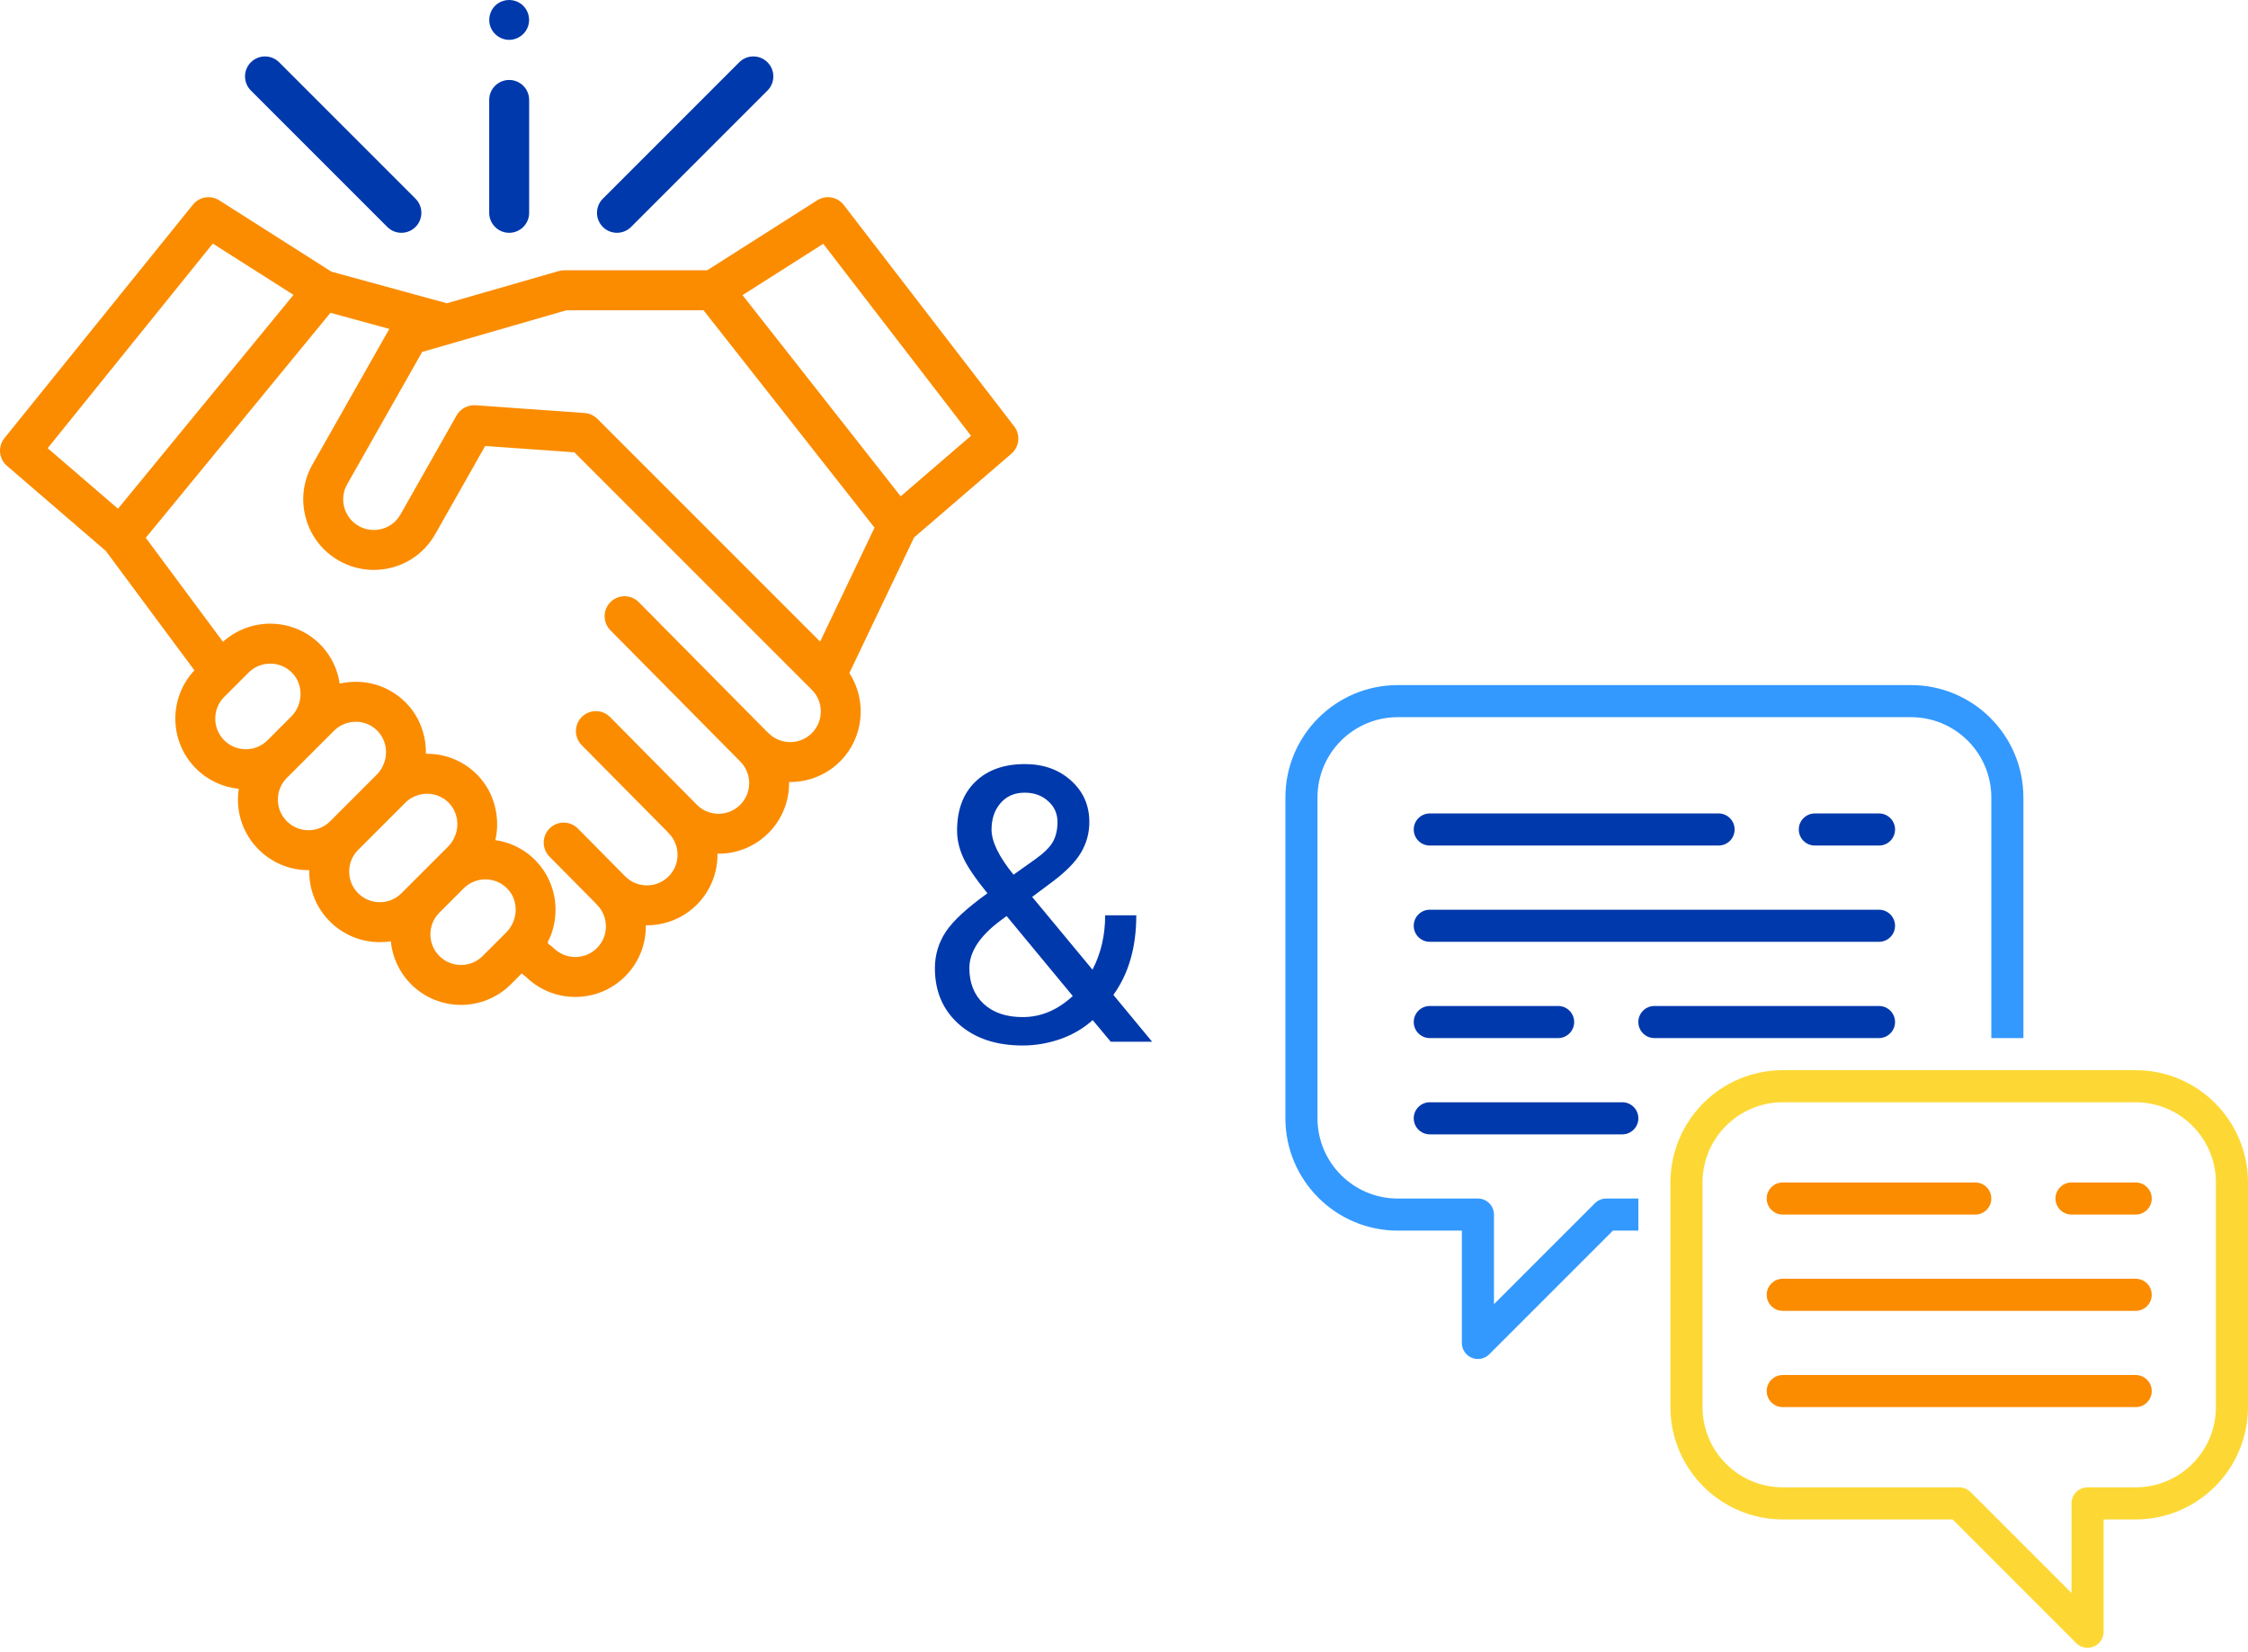
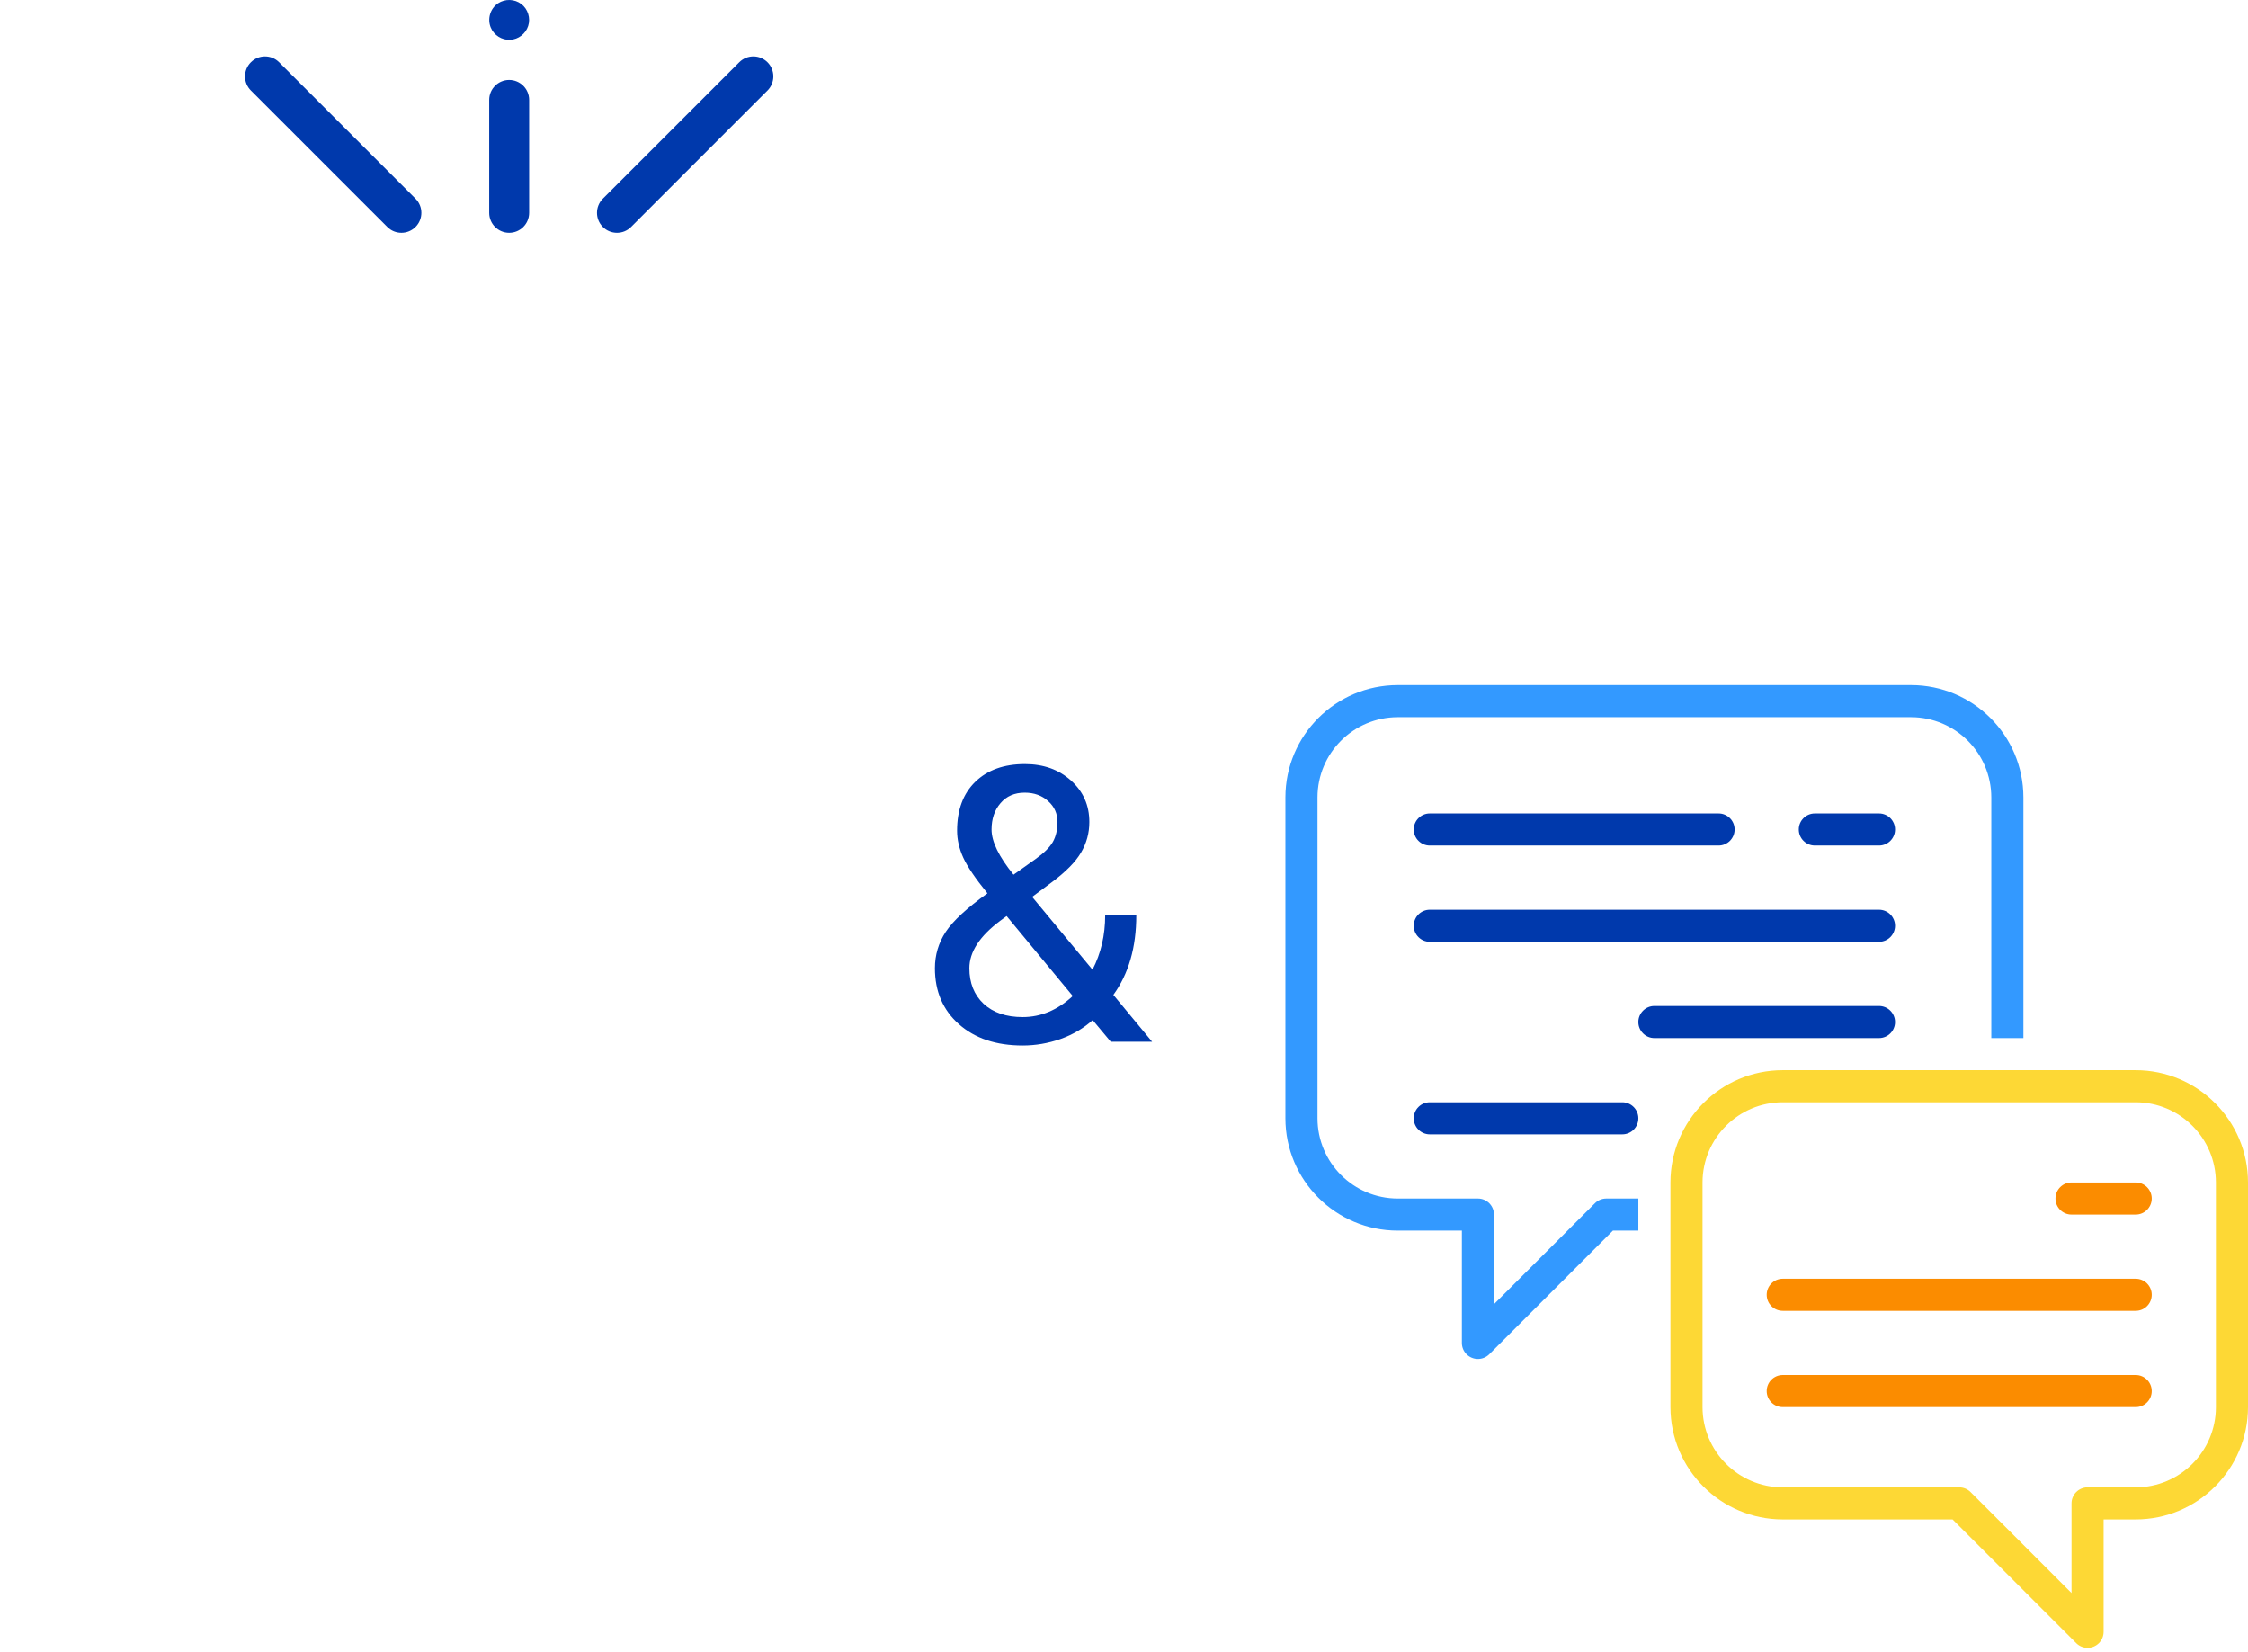
<svg xmlns="http://www.w3.org/2000/svg" width="328" height="241" viewBox="0 0 328 241" fill="none">
  <path d="M136.41 141.25C136.41 139.329 136.936 137.563 137.987 135.953C139.056 134.343 141.085 132.468 144.075 130.327C142.317 128.168 141.139 126.43 140.541 125.113C139.944 123.796 139.645 122.488 139.645 121.189C139.645 118.151 140.532 115.773 142.308 114.053C144.084 112.334 146.494 111.474 149.538 111.474C152.256 111.474 154.503 112.279 156.279 113.889C158.054 115.48 158.942 117.493 158.942 119.926C158.942 121.536 158.535 123.027 157.719 124.399C156.922 125.753 155.518 127.18 153.506 128.681L150.598 130.849L159.404 141.469C160.636 139.091 161.252 136.447 161.252 133.538H165.792C165.792 138.203 164.677 142.073 162.448 145.146L168.102 151.98H162.068L159.431 148.824C158.091 150.031 156.514 150.955 154.702 151.596C152.908 152.218 151.078 152.529 149.212 152.529C145.352 152.529 142.254 151.495 139.916 149.428C137.579 147.36 136.41 144.634 136.41 141.25ZM149.212 148.385C151.875 148.385 154.313 147.36 156.523 145.311L146.874 133.648L145.977 134.306C142.951 136.557 141.438 138.871 141.438 141.25C141.438 143.408 142.127 145.137 143.504 146.436C144.899 147.735 146.802 148.385 149.212 148.385ZM144.673 121.024C144.673 122.78 145.742 124.976 147.88 127.61L151.087 125.332C152.319 124.454 153.162 123.622 153.615 122.835C154.068 122.03 154.294 121.06 154.294 119.926C154.294 118.7 153.841 117.685 152.935 116.88C152.029 116.057 150.888 115.645 149.511 115.645C148.025 115.645 146.847 116.157 145.977 117.182C145.108 118.188 144.673 119.469 144.673 121.024Z" fill="#0039AC" />
  <path d="M203.935 179.538H213.298V195.925C213.298 197.217 214.346 198.265 215.639 198.265C216.26 198.265 216.855 198.018 217.294 197.579L235.335 179.538H239.048V174.857H234.366C233.745 174.857 233.15 175.103 232.711 175.542L217.979 190.273V177.198C217.979 175.905 216.932 174.857 215.639 174.857H203.935C197.474 174.849 192.239 169.613 192.231 163.152V116.335C192.239 109.874 197.474 104.638 203.935 104.631H278.843C285.303 104.638 290.539 109.874 290.546 116.335V151.448H295.229V116.335C295.218 107.29 287.888 99.959 278.842 99.95H203.935C194.889 99.959 187.559 107.29 187.549 116.335V163.152C187.559 172.197 194.889 179.528 203.935 179.538Z" fill="#3399FF" />
  <path d="M311.614 156.13H260.115C251.069 156.14 243.739 163.47 243.729 172.515V205.287C243.739 214.333 251.069 221.663 260.115 221.674H284.896L302.936 239.715C303.851 240.629 305.333 240.629 306.247 239.715C306.686 239.276 306.932 238.68 306.932 238.06V221.674H311.614C320.659 221.663 327.989 214.333 328 205.287V172.515C327.989 163.47 320.659 156.14 311.614 156.13V156.13ZM323.319 205.287C323.311 211.748 318.075 216.984 311.614 216.992H304.592C303.299 216.992 302.251 218.04 302.251 219.333V232.409L287.519 217.677C287.081 217.239 286.486 216.992 285.865 216.992H260.115C253.654 216.984 248.418 211.748 248.411 205.287V172.515C248.418 166.055 253.654 160.819 260.115 160.812H311.614C318.075 160.819 323.31 166.055 323.318 172.515V205.287H323.319Z" fill="#FDD835" />
  <path d="M206.275 121.017C206.275 119.724 207.323 118.677 208.616 118.677H250.752C252.045 118.677 253.093 119.724 253.093 121.017V121.017C253.093 122.31 252.045 123.358 250.752 123.358H208.616C207.323 123.358 206.275 122.31 206.275 121.017V121.017Z" fill="#0039AC" />
  <path d="M262.457 121.017C262.457 119.724 263.505 118.677 264.798 118.677H274.162C275.455 118.677 276.503 119.724 276.503 121.017V121.017C276.503 122.31 275.455 123.358 274.162 123.358H264.798C263.505 123.358 262.457 122.31 262.457 121.017V121.017Z" fill="#0039AC" />
  <path d="M206.275 135.062C206.275 133.769 207.323 132.721 208.616 132.721H274.161C275.453 132.721 276.501 133.769 276.501 135.062V135.062C276.501 136.355 275.453 137.402 274.161 137.402H208.616C207.323 137.402 206.275 136.355 206.275 135.062V135.062Z" fill="#0039AC" />
  <path d="M239.047 149.107C239.047 147.814 240.095 146.766 241.388 146.766H274.16C275.453 146.766 276.501 147.814 276.501 149.107V149.107C276.501 150.4 275.453 151.448 274.16 151.448H241.388C240.095 151.448 239.047 150.4 239.047 149.107V149.107Z" fill="#0039AC" />
-   <path d="M206.275 149.107C206.275 147.814 207.324 146.766 208.617 146.766H227.343C228.636 146.766 229.684 147.814 229.684 149.107V149.107C229.684 150.4 228.636 151.448 227.343 151.448H208.617C207.324 151.448 206.275 150.4 206.275 149.107V149.107Z" fill="#0039AC" />
  <path d="M206.275 163.152C206.275 161.86 207.323 160.812 208.616 160.812H236.707C237.999 160.812 239.047 161.86 239.047 163.152V163.152C239.047 164.445 237.999 165.493 236.707 165.493H208.616C207.323 165.493 206.275 164.445 206.275 163.152V163.152Z" fill="#0039AC" />
-   <path d="M257.775 174.856C257.775 173.564 258.824 172.515 260.117 172.515H288.206C289.499 172.515 290.547 173.564 290.547 174.856V174.856C290.547 176.149 289.499 177.198 288.206 177.198H260.117C258.824 177.198 257.775 176.149 257.775 174.856V174.856Z" fill="#FB8C00" />
  <path d="M299.91 174.856C299.91 173.564 300.958 172.515 302.251 172.515H311.615C312.908 172.515 313.956 173.564 313.956 174.856V174.856C313.956 176.149 312.908 177.198 311.615 177.198H302.251C300.958 177.198 299.91 176.149 299.91 174.856V174.856Z" fill="#FB8C00" />
  <path d="M257.775 188.902C257.775 187.609 258.823 186.561 260.116 186.561H311.615C312.908 186.561 313.955 187.609 313.955 188.902V188.902C313.955 190.194 312.908 191.242 311.615 191.242H260.116C258.823 191.242 257.775 190.194 257.775 188.902V188.902Z" fill="#FB8C00" />
  <path d="M257.775 202.947C257.775 201.654 258.823 200.606 260.116 200.606H311.615C312.908 200.606 313.955 201.654 313.955 202.947V202.947C313.955 204.239 312.908 205.287 311.615 205.287H260.116C258.823 205.287 257.775 204.239 257.775 202.947V202.947Z" fill="#FB8C00" />
-   <path d="M147.98 62.208L123.111 29.902C122.19 28.708 120.511 28.413 119.238 29.222L103.182 39.434H82.24C81.97 39.434 81.7 39.492 81.439 39.568L65.202 44.242L48.355 39.633L31.984 29.222C30.733 28.427 29.084 28.696 28.154 29.85L0.646 63.922C-0.342 65.147 -0.179 66.934 1.014 67.96L15.431 80.368L28.366 97.798C24.583 101.828 24.656 108.184 28.592 112.121C30.337 113.865 32.555 114.85 34.837 115.079C34.758 115.596 34.717 116.121 34.717 116.653C34.717 119.404 35.788 121.989 37.733 123.933C39.678 125.879 42.264 126.95 45.014 126.95C45.051 126.95 45.087 126.948 45.124 126.947C45.123 127.017 45.119 127.086 45.119 127.156C45.119 129.907 46.19 132.492 48.135 134.438C50.08 136.382 52.666 137.453 55.416 137.453C55.959 137.453 56.496 137.409 57.023 137.327C57.247 139.617 58.234 141.846 59.984 143.596C61.991 145.604 64.627 146.607 67.264 146.607C69.901 146.607 72.538 145.604 74.546 143.596L76.12 142.021L76.781 142.554C78.772 144.483 81.356 145.446 83.941 145.446C86.578 145.446 89.215 144.443 91.221 142.435C93.269 140.387 94.273 137.683 94.231 134.993C96.92 135.034 99.624 134.032 101.673 131.984C103.719 129.937 104.722 127.236 104.683 124.547C107.484 124.591 110.141 123.515 112.124 121.532C114.172 119.484 115.175 116.78 115.133 114.09C117.825 114.131 120.527 113.129 122.576 111.081C126.072 107.585 126.522 102.181 123.929 98.191L133.373 78.412L147.572 66.194C148.745 65.184 148.924 63.434 147.98 62.208V62.208ZM31.052 35.535L42.824 43.021L17.216 74.218L6.955 65.386L31.052 35.535ZM32.713 101.679L36.266 98.127C36.373 98.019 36.487 97.917 36.602 97.822C37.297 97.255 38.138 96.917 39.029 96.837C39.054 96.834 39.08 96.834 39.105 96.833C39.232 96.823 39.359 96.816 39.487 96.817C40.705 96.834 41.836 97.332 42.675 98.217C44.321 99.957 44.233 102.801 42.478 104.555L39.033 108.001C37.29 109.743 34.455 109.743 32.713 108.001C30.971 106.257 30.971 103.422 32.713 101.679ZM41.853 119.813C41.009 118.969 40.544 117.847 40.544 116.653C40.544 115.46 41.009 114.337 41.853 113.493L48.742 106.604C50.062 105.284 52.136 104.923 53.823 105.727C55.562 106.555 56.54 108.443 56.285 110.341C56.149 111.355 55.678 112.309 54.954 113.034L48.174 119.813C47.33 120.657 46.207 121.122 45.014 121.122C43.82 121.122 42.698 120.657 41.853 119.813ZM52.255 130.316C51.411 129.472 50.946 128.35 50.946 127.156C50.946 125.963 51.411 124.84 52.255 123.996L59.143 117.107C60.554 115.697 62.818 115.393 64.546 116.398C66.124 117.317 66.95 119.119 66.679 120.915C66.531 121.902 66.062 122.83 65.355 123.537L58.576 130.316C57.732 131.16 56.609 131.625 55.416 131.625C54.222 131.625 53.1 131.16 52.255 130.316ZM64.104 139.475C62.361 137.733 62.361 134.898 64.104 133.155L67.656 129.603C67.764 129.495 67.876 129.394 67.992 129.299C67.996 129.297 67.998 129.294 68 129.292C68.578 128.823 69.257 128.509 69.982 128.372C69.999 128.369 70.016 128.367 70.033 128.365C70.157 128.342 70.284 128.324 70.411 128.313C70.462 128.308 70.513 128.308 70.565 128.305C70.67 128.299 70.773 128.292 70.878 128.293C72.095 128.31 73.227 128.807 74.066 129.693C74.169 129.802 74.266 129.916 74.354 130.032C75.694 131.784 75.514 134.385 73.851 136.05L70.424 139.476C68.681 141.219 65.846 141.218 64.104 139.475V139.475ZM118.455 106.96C116.713 108.703 113.877 108.702 112.135 106.96C112.072 106.896 112.005 106.837 111.937 106.782L93.203 87.85C92.07 86.707 90.226 86.698 89.082 87.83C87.938 88.962 87.929 90.806 89.06 91.95L107.997 111.084C108 111.086 108.002 111.089 108.004 111.091C109.747 112.833 109.747 115.669 108.004 117.412C107.16 118.256 106.037 118.721 104.844 118.721C103.649 118.721 102.527 118.256 101.683 117.412L89.015 104.612C87.884 103.468 86.039 103.459 84.895 104.591C83.752 105.723 83.743 107.567 84.874 108.711L97.348 121.315C97.412 121.394 97.48 121.47 97.552 121.543C99.295 123.285 99.295 126.121 97.552 127.864C95.809 129.606 92.972 129.605 91.23 127.863L84.316 120.876C83.184 119.732 81.339 119.722 80.195 120.855C79.052 121.986 79.043 123.83 80.174 124.974L86.895 131.765C86.959 131.844 87.027 131.921 87.1 131.993C88.843 133.736 88.843 136.572 87.1 138.315C85.358 140.058 82.523 140.057 80.78 138.315C80.58 138.114 80.344 137.96 80.12 137.787C79.929 137.642 79.879 137.541 79.974 137.31C80.071 137.075 80.215 136.863 80.311 136.628C80.418 136.365 80.504 136.094 80.588 135.822C81.034 134.382 81.166 132.833 80.965 131.339C80.58 128.472 79.003 125.886 76.613 124.249C75.322 123.366 73.828 122.786 72.279 122.569C73.03 119.258 72.129 115.669 69.784 113.192C67.855 111.154 65.249 110.01 62.445 109.972C62.343 109.971 62.241 109.971 62.138 109.972C62.2 107.297 61.228 104.638 59.383 102.69C57.453 100.651 54.847 99.507 52.044 99.469C51.211 99.458 50.37 99.546 49.558 99.733C49.212 97.32 47.995 95.086 46.153 93.489C44.322 91.904 42.02 91.025 39.568 90.991C36.987 90.953 34.451 91.906 32.534 93.636L21.271 78.461L48.215 45.636L56.802 47.985L45.587 67.774C44.231 70.167 43.889 72.945 44.623 75.595C45.356 78.247 47.077 80.453 49.47 81.808C49.62 81.893 49.77 81.974 49.923 82.051C49.935 82.057 49.946 82.062 49.959 82.068C50.361 82.269 50.775 82.441 51.194 82.586C53.147 83.263 55.257 83.337 57.292 82.774C59.942 82.041 62.148 80.319 63.504 77.927L70.792 65.066L83.805 65.989L118.456 100.639C120.197 102.382 120.197 105.218 118.455 106.96V106.96ZM119.662 93.605L87.156 61.099C87.095 61.037 87.03 60.978 86.963 60.923C86.495 60.533 85.915 60.297 85.302 60.254L69.369 59.124C68.268 59.048 67.172 59.634 66.628 60.594L58.435 75.054C57.846 76.093 56.888 76.84 55.738 77.158C54.588 77.477 53.382 77.327 52.343 76.739C51.304 76.15 50.557 75.193 50.239 74.042C49.92 72.891 50.069 71.685 50.658 70.647L61.596 51.343L66.029 50.067C66.058 50.058 66.087 50.047 66.116 50.038L82.659 45.261H102.647L127.6 76.981L119.662 93.605ZM131.417 72.408L108.341 43.058L120.118 35.568L141.68 63.576L131.417 72.408Z" fill="#FB8C00" />
  <path d="M90.019 33.963C90.765 33.963 91.511 33.678 92.08 33.109L111.982 13.208C113.12 12.07 113.12 10.225 111.982 9.087C110.843 7.949 108.999 7.949 107.861 9.087L87.959 28.989C86.821 30.127 86.821 31.971 87.959 33.109C88.528 33.678 89.274 33.963 90.019 33.963Z" fill="#0039AC" />
  <path d="M56.507 33.109C57.076 33.678 57.822 33.963 58.568 33.963C59.313 33.963 60.059 33.678 60.628 33.109C61.766 31.971 61.766 30.127 60.628 28.989L40.726 9.087C39.588 7.949 37.744 7.949 36.606 9.087C35.467 10.225 35.467 12.07 36.606 13.208L56.507 33.109Z" fill="#0039AC" />
  <path d="M74.292 33.963C75.901 33.963 77.206 32.658 77.206 31.05V14.579C77.206 12.971 75.901 11.666 74.292 11.666C72.684 11.666 71.379 12.971 71.379 14.579V31.05C71.379 32.658 72.684 33.963 74.292 33.963Z" fill="#0039AC" />
  <path d="M71.604 4.02C72.066 5.141 73.219 5.877 74.436 5.813C75.637 5.751 76.693 4.939 77.064 3.795C77.437 2.642 77.031 1.329 76.066 0.594C75.081 -0.156 73.707 -0.198 72.676 0.483C71.527 1.242 71.081 2.755 71.604 4.02Z" fill="#0039AC" />
</svg>